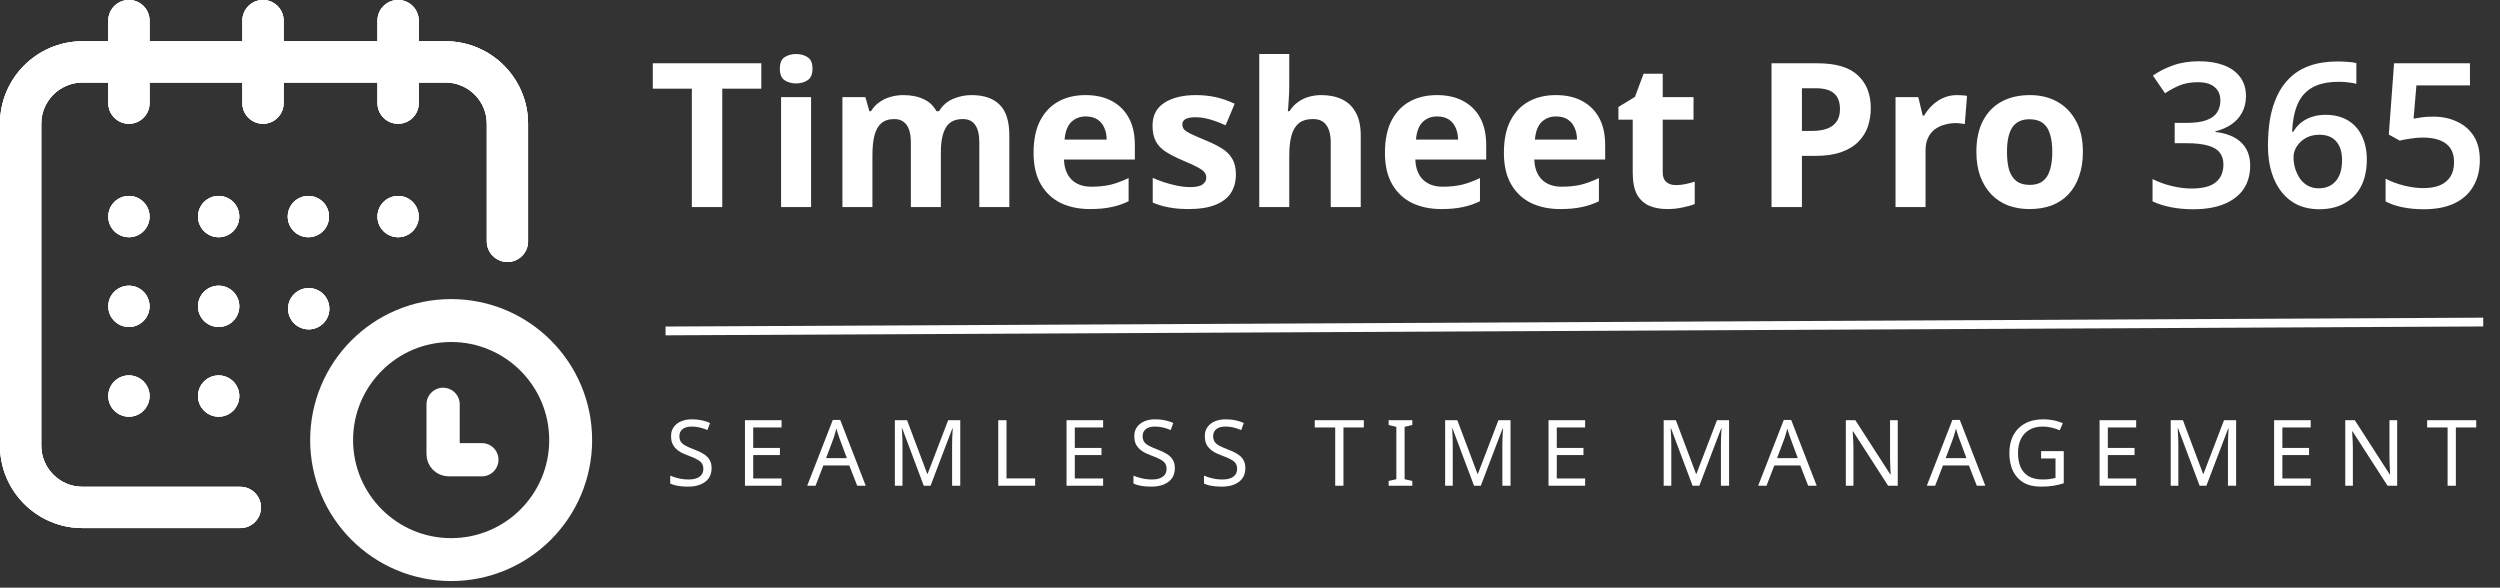
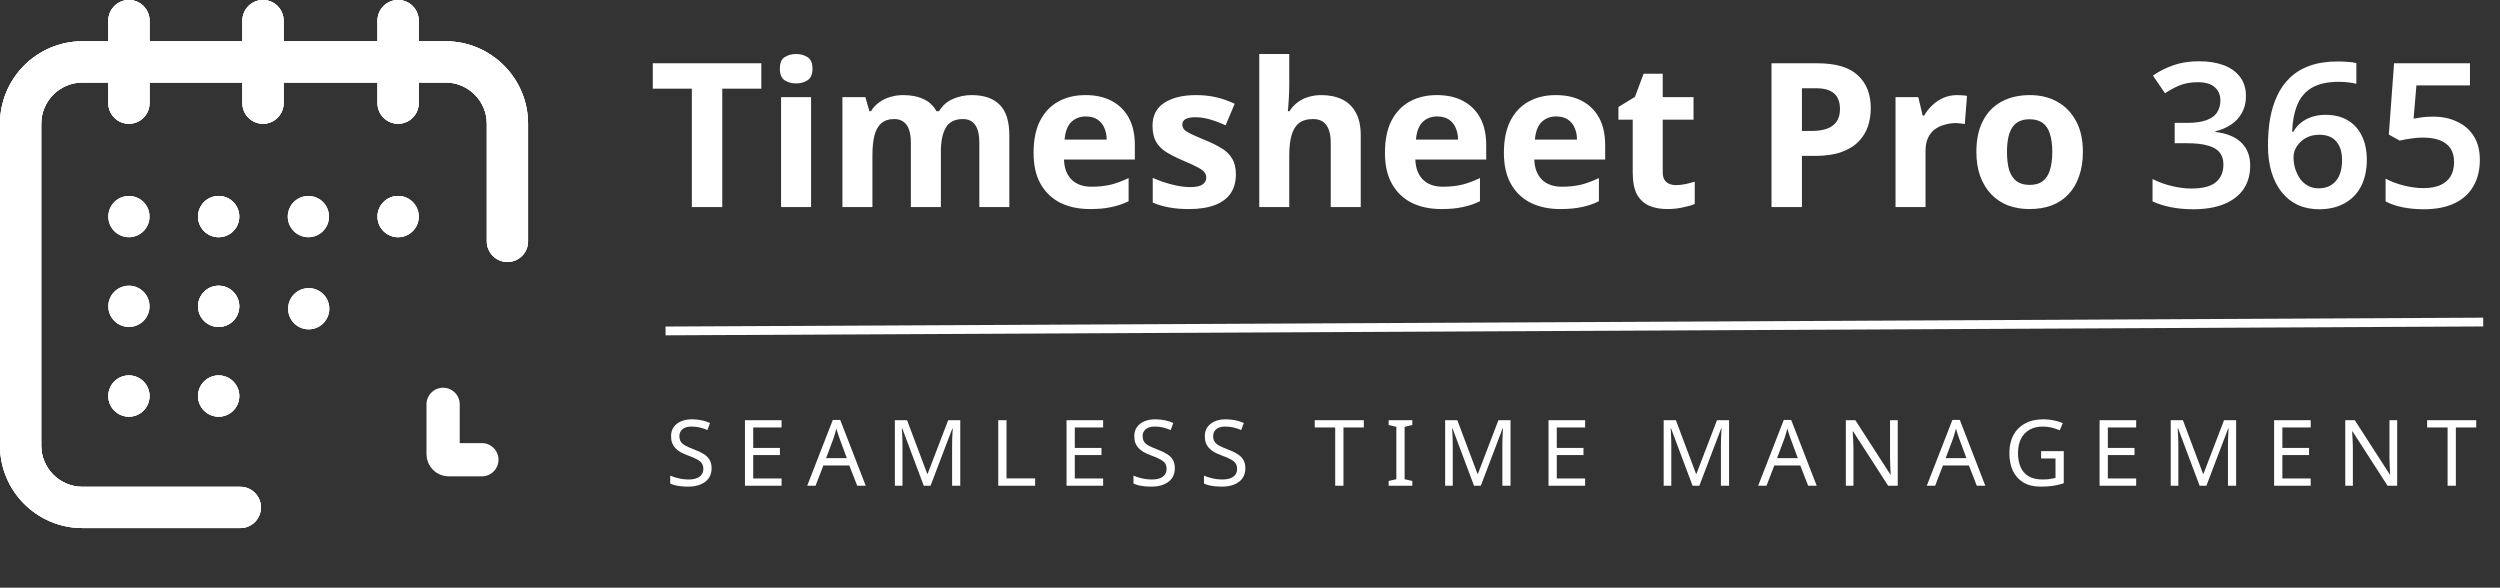
<svg xmlns="http://www.w3.org/2000/svg" width="268" height="63" viewBox="0 0 268 63" fill="none">
  <rect x="0" y="0" width="268" height="63" fill="#333333" stroke="none" />
  <path d="M42.677 25.429C43.898 25.429 44.888 24.439 44.888 23.218C44.888 21.996 43.898 21.006 42.677 21.006C41.456 21.006 40.466 21.996 40.466 23.218C40.466 24.439 41.456 25.429 42.677 25.429Z" fill="white" />
  <path d="M47.763 4.423H44.889V2.211C44.889 0.99 43.899 0 42.677 0C41.456 0 40.466 0.99 40.466 2.211V4.423H30.405V2.211C30.405 0.99 29.415 0 28.194 0C26.972 0 25.982 0.99 25.982 2.211V4.423H16.032V2.211C16.032 0.99 15.042 0 13.82 0C12.599 0 11.609 0.99 11.609 2.211V4.423H8.845C3.968 4.423 0 8.39 0 13.268V47.763C0 52.641 3.968 56.608 8.845 56.608H25.761C26.983 56.608 27.973 55.618 27.973 54.397C27.973 53.176 26.983 52.186 25.761 52.186H8.845C6.406 52.186 4.423 50.202 4.423 47.763V13.268C4.423 10.829 6.406 8.845 8.845 8.845H11.609V11.056C11.609 12.278 12.599 13.268 13.82 13.268C15.042 13.268 16.032 12.278 16.032 11.056V8.845H25.982V11.056C25.982 12.278 26.972 13.268 28.194 13.268C29.415 13.268 30.405 12.278 30.405 11.056V8.845H40.466V11.056C40.466 12.278 41.456 13.268 42.677 13.268C43.899 13.268 44.889 12.278 44.889 11.056V8.845H47.763C50.202 8.845 52.186 10.829 52.186 13.268V25.872C52.186 27.093 53.176 28.083 54.397 28.083C55.618 28.083 56.608 27.093 56.608 25.872V13.268C56.608 8.39 52.641 4.423 47.763 4.423Z" fill="white" />
  <path d="M33.058 25.429C34.28 25.429 35.27 24.439 35.27 23.218C35.27 21.996 34.28 21.006 33.058 21.006C31.837 21.006 30.847 21.996 30.847 23.218C30.847 24.439 31.837 25.429 33.058 25.429Z" fill="white" />
  <path d="M23.439 35.05C24.661 35.05 25.651 34.059 25.651 32.838C25.651 31.617 24.661 30.627 23.439 30.627C22.218 30.627 21.228 31.617 21.228 32.838C21.228 34.059 22.218 35.05 23.439 35.05Z" fill="white" />
-   <path d="M33.094 35.307C34.315 35.307 35.305 34.317 35.305 33.096C35.305 31.874 34.315 30.884 33.094 30.884C31.873 30.884 30.883 31.874 30.883 33.096C30.883 34.317 31.873 35.307 33.094 35.307Z" fill="white" />
-   <path d="M13.82 25.429C15.041 25.429 16.031 24.439 16.031 23.218C16.031 21.996 15.041 21.006 13.82 21.006C12.599 21.006 11.609 21.996 11.609 23.218C11.609 24.439 12.599 25.429 13.82 25.429Z" fill="white" />
  <path d="M13.82 35.05C15.041 35.05 16.031 34.059 16.031 32.838C16.031 31.617 15.041 30.627 13.82 30.627C12.599 30.627 11.609 31.617 11.609 32.838C11.609 34.059 12.599 35.05 13.82 35.05Z" fill="white" />
  <path d="M13.82 44.668C15.041 44.668 16.031 43.678 16.031 42.456C16.031 41.235 15.041 40.245 13.82 40.245C12.599 40.245 11.609 41.235 11.609 42.456C11.609 43.678 12.599 44.668 13.82 44.668Z" fill="white" />
  <path d="M23.439 44.668C24.661 44.668 25.651 43.678 25.651 42.456C25.651 41.235 24.661 40.245 23.439 40.245C22.218 40.245 21.228 41.235 21.228 42.456C21.228 43.678 22.218 44.668 23.439 44.668Z" fill="white" />
  <path d="M23.439 25.429C24.661 25.429 25.651 24.439 25.651 23.218C25.651 21.996 24.661 21.006 23.439 21.006C22.218 21.006 21.228 21.996 21.228 23.218C21.228 24.439 22.218 25.429 23.439 25.429Z" fill="white" />
  <path d="M47.501 43.344V48.688C47.501 49.016 47.766 49.282 48.094 49.282H51.657" stroke="white" stroke-width="3.563" stroke-linecap="round" />
  <path d="M42.677 25.429C43.898 25.429 44.888 24.439 44.888 23.218C44.888 21.996 43.898 21.006 42.677 21.006C41.456 21.006 40.466 21.996 40.466 23.218C40.466 24.439 41.456 25.429 42.677 25.429Z" fill="white" />
  <path d="M47.763 4.423H44.889V2.211C44.889 0.99 43.899 0 42.677 0C41.456 0 40.466 0.99 40.466 2.211V4.423H30.405V2.211C30.405 0.99 29.415 0 28.194 0C26.972 0 25.982 0.99 25.982 2.211V4.423H16.032V2.211C16.032 0.99 15.042 0 13.82 0C12.599 0 11.609 0.99 11.609 2.211V4.423H8.845C3.968 4.423 0 8.39 0 13.268V47.763C0 52.641 3.968 56.608 8.845 56.608H25.761C26.983 56.608 27.973 55.618 27.973 54.397C27.973 53.176 26.983 52.186 25.761 52.186H8.845C6.406 52.186 4.423 50.202 4.423 47.763V13.268C4.423 10.829 6.406 8.845 8.845 8.845H11.609V11.056C11.609 12.278 12.599 13.268 13.82 13.268C15.042 13.268 16.032 12.278 16.032 11.056V8.845H25.982V11.056C25.982 12.278 26.972 13.268 28.194 13.268C29.415 13.268 30.405 12.278 30.405 11.056V8.845H40.466V11.056C40.466 12.278 41.456 13.268 42.677 13.268C43.899 13.268 44.889 12.278 44.889 11.056V8.845H47.763C50.202 8.845 52.186 10.829 52.186 13.268V25.872C52.186 27.093 53.176 28.083 54.397 28.083C55.618 28.083 56.608 27.093 56.608 25.872V13.268C56.608 8.39 52.641 4.423 47.763 4.423Z" fill="white" />
-   <path d="M33.058 25.429C34.28 25.429 35.27 24.439 35.27 23.218C35.27 21.996 34.28 21.006 33.058 21.006C31.837 21.006 30.847 21.996 30.847 23.218C30.847 24.439 31.837 25.429 33.058 25.429Z" fill="white" />
  <path d="M23.439 35.05C24.661 35.05 25.651 34.059 25.651 32.838C25.651 31.617 24.661 30.627 23.439 30.627C22.218 30.627 21.228 31.617 21.228 32.838C21.228 34.059 22.218 35.05 23.439 35.05Z" fill="white" />
  <path d="M33.094 35.307C34.315 35.307 35.305 34.317 35.305 33.096C35.305 31.874 34.315 30.884 33.094 30.884C31.873 30.884 30.883 31.874 30.883 33.096C30.883 34.317 31.873 35.307 33.094 35.307Z" fill="white" />
  <path d="M13.82 25.429C15.041 25.429 16.031 24.439 16.031 23.218C16.031 21.996 15.041 21.006 13.82 21.006C12.599 21.006 11.609 21.996 11.609 23.218C11.609 24.439 12.599 25.429 13.82 25.429Z" fill="white" />
-   <path d="M13.82 35.05C15.041 35.05 16.031 34.059 16.031 32.838C16.031 31.617 15.041 30.627 13.82 30.627C12.599 30.627 11.609 31.617 11.609 32.838C11.609 34.059 12.599 35.05 13.82 35.05Z" fill="white" />
  <path d="M13.82 44.668C15.041 44.668 16.031 43.678 16.031 42.456C16.031 41.235 15.041 40.245 13.82 40.245C12.599 40.245 11.609 41.235 11.609 42.456C11.609 43.678 12.599 44.668 13.82 44.668Z" fill="white" />
  <path d="M23.439 44.668C24.661 44.668 25.651 43.678 25.651 42.456C25.651 41.235 24.661 40.245 23.439 40.245C22.218 40.245 21.228 41.235 21.228 42.456C21.228 43.678 22.218 44.668 23.439 44.668Z" fill="white" />
  <path d="M23.439 25.429C24.661 25.429 25.651 24.439 25.651 23.218C25.651 21.996 24.661 21.006 23.439 21.006C22.218 21.006 21.228 21.996 21.228 23.218C21.228 24.439 22.218 25.429 23.439 25.429Z" fill="white" />
-   <path d="M48.363 59.989C55.44 59.989 61.176 54.252 61.176 47.176C61.176 40.099 55.44 34.362 48.363 34.362C41.286 34.362 35.55 40.099 35.55 47.176C35.55 54.252 41.286 59.989 48.363 59.989Z" stroke="white" stroke-width="4.6" />
  <path d="M42.677 25.429C43.898 25.429 44.888 24.439 44.888 23.218C44.888 21.996 43.898 21.006 42.677 21.006C41.456 21.006 40.466 21.996 40.466 23.218C40.466 24.439 41.456 25.429 42.677 25.429Z" fill="white" />
  <path d="M47.763 4.423H44.889V2.211C44.889 0.99 43.899 0 42.677 0C41.456 0 40.466 0.99 40.466 2.211V4.423H30.405V2.211C30.405 0.99 29.415 0 28.194 0C26.972 0 25.982 0.99 25.982 2.211V4.423H16.032V2.211C16.032 0.99 15.042 0 13.82 0C12.599 0 11.609 0.99 11.609 2.211V4.423H8.845C3.968 4.423 0 8.39 0 13.268V47.763C0 52.641 3.968 56.608 8.845 56.608H25.761C26.983 56.608 27.973 55.618 27.973 54.397C27.973 53.176 26.983 52.186 25.761 52.186H8.845C6.406 52.186 4.423 50.202 4.423 47.763V13.268C4.423 10.829 6.406 8.845 8.845 8.845H11.609V11.056C11.609 12.278 12.599 13.268 13.82 13.268C15.042 13.268 16.032 12.278 16.032 11.056V8.845H25.982V11.056C25.982 12.278 26.972 13.268 28.194 13.268C29.415 13.268 30.405 12.278 30.405 11.056V8.845H40.466V11.056C40.466 12.278 41.456 13.268 42.677 13.268C43.899 13.268 44.889 12.278 44.889 11.056V8.845H47.763C50.202 8.845 52.186 10.829 52.186 13.268V25.872C52.186 27.093 53.176 28.083 54.397 28.083C55.618 28.083 56.608 27.093 56.608 25.872V13.268C56.608 8.39 52.641 4.423 47.763 4.423Z" fill="white" />
  <path d="M33.058 25.429C34.28 25.429 35.27 24.439 35.27 23.218C35.27 21.996 34.28 21.006 33.058 21.006C31.837 21.006 30.847 21.996 30.847 23.218C30.847 24.439 31.837 25.429 33.058 25.429Z" fill="white" />
  <path d="M23.439 35.05C24.661 35.05 25.651 34.059 25.651 32.838C25.651 31.617 24.661 30.627 23.439 30.627C22.218 30.627 21.228 31.617 21.228 32.838C21.228 34.059 22.218 35.05 23.439 35.05Z" fill="white" />
  <path d="M33.094 35.307C34.315 35.307 35.305 34.317 35.305 33.096C35.305 31.874 34.315 30.884 33.094 30.884C31.873 30.884 30.883 31.874 30.883 33.096C30.883 34.317 31.873 35.307 33.094 35.307Z" fill="white" />
  <path d="M13.82 25.429C15.041 25.429 16.031 24.439 16.031 23.218C16.031 21.996 15.041 21.006 13.82 21.006C12.599 21.006 11.609 21.996 11.609 23.218C11.609 24.439 12.599 25.429 13.82 25.429Z" fill="white" />
  <path d="M13.82 35.05C15.041 35.05 16.031 34.059 16.031 32.838C16.031 31.617 15.041 30.627 13.82 30.627C12.599 30.627 11.609 31.617 11.609 32.838C11.609 34.059 12.599 35.05 13.82 35.05Z" fill="white" />
  <path d="M13.82 44.668C15.041 44.668 16.031 43.678 16.031 42.456C16.031 41.235 15.041 40.245 13.82 40.245C12.599 40.245 11.609 41.235 11.609 42.456C11.609 43.678 12.599 44.668 13.82 44.668Z" fill="white" />
  <path d="M23.439 44.668C24.661 44.668 25.651 43.678 25.651 42.456C25.651 41.235 24.661 40.245 23.439 40.245C22.218 40.245 21.228 41.235 21.228 42.456C21.228 43.678 22.218 44.668 23.439 44.668Z" fill="white" />
  <path d="M23.439 25.429C24.661 25.429 25.651 24.439 25.651 23.218C25.651 21.996 24.661 21.006 23.439 21.006C22.218 21.006 21.228 21.996 21.228 23.218C21.228 24.439 22.218 25.429 23.439 25.429Z" fill="white" />
  <path d="M77.426 22.195H74.167V9.503H69.98V6.784H81.613V9.503H77.426V22.195ZM86.947 10.41V22.195H83.731V10.41H86.947ZM85.349 5.791C85.824 5.791 86.234 5.906 86.58 6.136C86.925 6.352 87.098 6.762 87.098 7.367C87.098 7.957 86.925 8.367 86.58 8.597C86.234 8.827 85.824 8.942 85.349 8.942C84.86 8.942 84.443 8.827 84.098 8.597C83.767 8.367 83.601 7.957 83.601 7.367C83.601 6.762 83.767 6.352 84.098 6.136C84.443 5.906 84.86 5.791 85.349 5.791ZM104.142 10.194C105.48 10.194 106.488 10.54 107.164 11.23C107.855 11.906 108.2 13 108.2 14.511V22.195H104.984V15.309C104.984 14.461 104.84 13.827 104.552 13.41C104.265 12.979 103.819 12.763 103.214 12.763C102.365 12.763 101.761 13.065 101.401 13.669C101.041 14.274 100.862 15.144 100.862 16.281V22.195H97.645V15.309C97.645 14.748 97.581 14.281 97.451 13.907C97.322 13.533 97.127 13.252 96.868 13.065C96.609 12.863 96.278 12.763 95.876 12.763C95.286 12.763 94.818 12.914 94.473 13.216C94.127 13.518 93.883 13.957 93.739 14.533C93.595 15.108 93.523 15.813 93.523 16.648V22.195H90.307V10.41H92.768L93.199 11.921H93.372C93.617 11.518 93.919 11.194 94.278 10.95C94.638 10.691 95.034 10.504 95.466 10.388C95.912 10.259 96.358 10.194 96.804 10.194C97.667 10.194 98.401 10.338 99.005 10.626C99.61 10.899 100.07 11.331 100.387 11.921H100.667C101.027 11.316 101.523 10.878 102.157 10.604C102.804 10.331 103.466 10.194 104.142 10.194ZM116.368 10.194C117.461 10.194 118.397 10.403 119.174 10.82C119.965 11.237 120.577 11.842 121.008 12.633C121.44 13.425 121.656 14.396 121.656 15.547V17.101H114.058C114.087 18.008 114.353 18.72 114.857 19.238C115.375 19.756 116.087 20.015 116.994 20.015C117.756 20.015 118.447 19.943 119.066 19.799C119.685 19.641 120.325 19.403 120.987 19.087V21.569C120.411 21.857 119.8 22.065 119.152 22.195C118.519 22.339 117.749 22.411 116.843 22.411C115.663 22.411 114.62 22.195 113.713 21.763C112.807 21.317 112.094 20.648 111.576 19.756C111.058 18.864 110.799 17.741 110.799 16.389C110.799 15.007 111.029 13.863 111.49 12.957C111.965 12.036 112.619 11.345 113.454 10.885C114.289 10.424 115.26 10.194 116.368 10.194ZM116.389 12.482C115.771 12.482 115.253 12.684 114.835 13.086C114.432 13.489 114.195 14.115 114.123 14.964H118.634C118.634 14.489 118.548 14.065 118.375 13.691C118.217 13.317 117.972 13.022 117.641 12.806C117.31 12.59 116.893 12.482 116.389 12.482ZM132.487 18.698C132.487 19.49 132.3 20.166 131.926 20.727C131.552 21.274 130.991 21.691 130.242 21.979C129.494 22.267 128.566 22.411 127.458 22.411C126.638 22.411 125.933 22.353 125.343 22.238C124.753 22.137 124.163 21.965 123.573 21.72V19.065C124.206 19.353 124.89 19.59 125.623 19.777C126.357 19.965 127.005 20.058 127.566 20.058C128.199 20.058 128.645 19.965 128.904 19.777C129.178 19.59 129.314 19.346 129.314 19.044C129.314 18.842 129.257 18.662 129.142 18.504C129.041 18.346 128.811 18.166 128.451 17.964C128.091 17.763 127.53 17.504 126.767 17.187C126.034 16.871 125.429 16.561 124.954 16.259C124.48 15.943 124.127 15.569 123.897 15.137C123.667 14.691 123.551 14.137 123.551 13.475C123.551 12.381 123.976 11.561 124.825 11.014C125.674 10.468 126.803 10.194 128.214 10.194C128.947 10.194 129.645 10.266 130.307 10.41C130.969 10.554 131.653 10.791 132.358 11.122L131.386 13.432C130.998 13.259 130.624 13.108 130.264 12.979C129.904 12.849 129.552 12.748 129.206 12.676C128.875 12.604 128.53 12.568 128.17 12.568C127.696 12.568 127.336 12.633 127.091 12.763C126.861 12.892 126.746 13.086 126.746 13.345C126.746 13.533 126.803 13.705 126.918 13.863C127.048 14.007 127.285 14.166 127.631 14.338C127.99 14.511 128.516 14.741 129.206 15.029C129.883 15.302 130.465 15.59 130.955 15.892C131.444 16.18 131.818 16.547 132.077 16.993C132.35 17.425 132.487 17.993 132.487 18.698ZM138.208 9.137C138.208 9.712 138.187 10.266 138.144 10.799C138.115 11.331 138.086 11.705 138.057 11.921H138.23C138.489 11.518 138.791 11.194 139.136 10.95C139.482 10.691 139.863 10.504 140.28 10.388C140.712 10.259 141.165 10.194 141.64 10.194C142.489 10.194 143.23 10.345 143.863 10.647C144.496 10.95 144.986 11.417 145.331 12.05C145.691 12.684 145.871 13.504 145.871 14.511V22.195H142.655V15.309C142.655 14.461 142.496 13.827 142.18 13.41C141.878 12.979 141.403 12.763 140.755 12.763C140.108 12.763 139.597 12.914 139.223 13.216C138.863 13.518 138.604 13.957 138.446 14.533C138.288 15.108 138.208 15.813 138.208 16.648V22.195H134.992V5.791H138.208V9.137ZM154.034 10.194C155.128 10.194 156.063 10.403 156.84 10.82C157.632 11.237 158.243 11.842 158.675 12.633C159.106 13.425 159.322 14.396 159.322 15.547V17.101H151.725C151.754 18.008 152.02 18.72 152.523 19.238C153.041 19.756 153.754 20.015 154.66 20.015C155.423 20.015 156.114 19.943 156.732 19.799C157.351 19.641 157.991 19.403 158.653 19.087V21.569C158.078 21.857 157.466 22.065 156.819 22.195C156.185 22.339 155.416 22.411 154.509 22.411C153.329 22.411 152.286 22.195 151.379 21.763C150.473 21.317 149.761 20.648 149.243 19.756C148.725 18.864 148.466 17.741 148.466 16.389C148.466 15.007 148.696 13.863 149.156 12.957C149.631 12.036 150.286 11.345 151.12 10.885C151.955 10.424 152.926 10.194 154.034 10.194ZM154.056 12.482C153.437 12.482 152.919 12.684 152.502 13.086C152.099 13.489 151.861 14.115 151.79 14.964H156.301C156.301 14.489 156.214 14.065 156.042 13.691C155.883 13.317 155.639 13.022 155.308 12.806C154.977 12.59 154.559 12.482 154.056 12.482ZM166.786 10.194C167.88 10.194 168.815 10.403 169.592 10.82C170.384 11.237 170.995 11.842 171.427 12.633C171.859 13.425 172.074 14.396 172.074 15.547V17.101H164.477C164.506 18.008 164.772 18.72 165.276 19.238C165.794 19.756 166.506 20.015 167.412 20.015C168.175 20.015 168.866 19.943 169.484 19.799C170.103 19.641 170.743 19.403 171.405 19.087V21.569C170.83 21.857 170.218 22.065 169.571 22.195C168.938 22.339 168.168 22.411 167.261 22.411C166.081 22.411 165.038 22.195 164.132 21.763C163.225 21.317 162.513 20.648 161.995 19.756C161.477 18.864 161.218 17.741 161.218 16.389C161.218 15.007 161.448 13.863 161.908 12.957C162.383 12.036 163.038 11.345 163.873 10.885C164.707 10.424 165.678 10.194 166.786 10.194ZM166.808 12.482C166.189 12.482 165.671 12.684 165.254 13.086C164.851 13.489 164.614 14.115 164.542 14.964H169.053C169.053 14.489 168.966 14.065 168.794 13.691C168.635 13.317 168.391 13.022 168.06 12.806C167.729 12.59 167.312 12.482 166.808 12.482ZM179.647 19.842C180.006 19.842 180.352 19.806 180.683 19.734C181.014 19.662 181.344 19.576 181.675 19.475V21.871C181.33 22.015 180.898 22.137 180.38 22.238C179.877 22.353 179.323 22.411 178.718 22.411C178.013 22.411 177.38 22.296 176.819 22.065C176.272 21.835 175.833 21.439 175.502 20.878C175.186 20.303 175.028 19.511 175.028 18.504V12.827H173.495V11.468L175.265 10.388L176.193 7.906H178.244V10.41H181.546V12.827H178.244V18.504C178.244 18.95 178.373 19.288 178.632 19.518C178.891 19.734 179.229 19.842 179.647 19.842ZM194.828 6.784C196.814 6.784 198.26 7.216 199.166 8.079C200.087 8.928 200.548 10.101 200.548 11.597C200.548 12.273 200.447 12.921 200.245 13.54C200.044 14.144 199.706 14.691 199.231 15.18C198.77 15.655 198.159 16.029 197.396 16.302C196.634 16.576 195.691 16.712 194.569 16.712H193.166V22.195H189.907V6.784H194.828ZM194.655 9.46H193.166V14.036H194.245C194.864 14.036 195.396 13.957 195.842 13.799C196.288 13.64 196.634 13.389 196.878 13.043C197.123 12.698 197.245 12.252 197.245 11.705C197.245 10.942 197.037 10.381 196.619 10.021C196.202 9.647 195.547 9.46 194.655 9.46ZM209.784 10.194C209.942 10.194 210.129 10.201 210.345 10.216C210.561 10.23 210.734 10.252 210.863 10.28L210.626 13.302C210.525 13.274 210.374 13.252 210.172 13.238C209.985 13.209 209.82 13.194 209.676 13.194C209.259 13.194 208.856 13.252 208.467 13.367C208.079 13.468 207.726 13.633 207.41 13.863C207.107 14.094 206.863 14.403 206.676 14.791C206.503 15.166 206.417 15.633 206.417 16.195V22.195H203.201V10.41H205.64L206.115 12.396H206.266C206.496 11.993 206.784 11.626 207.129 11.295C207.474 10.964 207.87 10.698 208.316 10.496C208.777 10.295 209.266 10.194 209.784 10.194ZM223.286 16.281C223.286 17.259 223.149 18.13 222.876 18.892C222.617 19.655 222.236 20.303 221.732 20.835C221.243 21.353 220.646 21.749 219.941 22.022C219.236 22.281 218.437 22.411 217.545 22.411C216.725 22.411 215.962 22.281 215.257 22.022C214.566 21.749 213.969 21.353 213.465 20.835C212.962 20.303 212.566 19.655 212.278 18.892C212.005 18.13 211.868 17.259 211.868 16.281C211.868 14.971 212.098 13.871 212.559 12.979C213.019 12.072 213.681 11.381 214.545 10.906C215.408 10.432 216.43 10.194 217.61 10.194C218.718 10.194 219.696 10.432 220.545 10.906C221.394 11.381 222.063 12.072 222.552 12.979C223.042 13.871 223.286 14.971 223.286 16.281ZM215.149 16.281C215.149 17.058 215.228 17.712 215.386 18.245C215.559 18.763 215.825 19.159 216.185 19.432C216.545 19.691 217.012 19.821 217.588 19.821C218.164 19.821 218.624 19.691 218.969 19.432C219.329 19.159 219.588 18.763 219.746 18.245C219.919 17.712 220.005 17.058 220.005 16.281C220.005 15.504 219.919 14.856 219.746 14.338C219.588 13.82 219.329 13.432 218.969 13.173C218.61 12.914 218.142 12.784 217.566 12.784C216.717 12.784 216.099 13.079 215.71 13.669C215.336 14.245 215.149 15.115 215.149 16.281ZM235.112 22.432C234.263 22.432 233.472 22.36 232.738 22.216C232.018 22.073 231.356 21.864 230.752 21.59V19.195C231.414 19.526 232.112 19.777 232.846 19.95C233.58 20.123 234.27 20.209 234.918 20.209C236.127 20.209 236.997 19.986 237.529 19.54C238.076 19.094 238.35 18.454 238.35 17.619C238.35 17.115 238.22 16.698 237.961 16.367C237.702 16.022 237.285 15.77 236.709 15.612C236.134 15.439 235.364 15.353 234.4 15.353H233.126V13.173H234.421C235.328 13.173 236.04 13.072 236.558 12.871C237.091 12.669 237.465 12.389 237.681 12.029C237.911 11.669 238.026 11.252 238.026 10.777C238.026 10.173 237.824 9.698 237.422 9.352C237.033 8.993 236.429 8.813 235.609 8.813C234.86 8.813 234.206 8.928 233.644 9.158C233.098 9.388 232.58 9.669 232.09 10L230.795 8.101C231.457 7.64 232.184 7.273 232.975 7C233.781 6.712 234.702 6.568 235.738 6.568C236.731 6.568 237.601 6.705 238.35 6.978C239.098 7.252 239.688 7.669 240.12 8.23C240.551 8.791 240.767 9.482 240.767 10.302C240.767 10.978 240.623 11.575 240.335 12.094C240.062 12.597 239.681 13.014 239.191 13.345C238.702 13.676 238.134 13.921 237.486 14.079V14.144C238.709 14.288 239.638 14.669 240.271 15.288C240.904 15.907 241.22 16.727 241.22 17.748C241.22 18.727 240.983 19.569 240.508 20.274C240.033 20.965 239.343 21.497 238.436 21.871C237.529 22.245 236.422 22.432 235.112 22.432ZM248.608 22.432C247.773 22.432 247.018 22.281 246.341 21.979C245.665 21.662 245.09 21.209 244.615 20.619C244.14 20.029 243.773 19.317 243.514 18.482C243.255 17.648 243.125 16.698 243.125 15.633C243.125 14.626 243.197 13.676 243.341 12.784C243.5 11.878 243.751 11.05 244.097 10.302C244.442 9.539 244.903 8.885 245.478 8.338C246.054 7.777 246.766 7.345 247.615 7.043C248.464 6.741 249.457 6.59 250.593 6.59C250.924 6.59 251.277 6.604 251.651 6.633C252.025 6.647 252.342 6.69 252.601 6.762V8.985C252.342 8.913 252.054 8.863 251.737 8.834C251.421 8.791 251.09 8.77 250.745 8.77C249.536 8.77 248.572 8.978 247.852 9.396C247.133 9.813 246.608 10.424 246.277 11.23C245.946 12.022 245.759 12.986 245.716 14.122H245.845C246.061 13.748 246.327 13.432 246.644 13.173C246.975 12.899 247.356 12.691 247.788 12.547C248.234 12.389 248.737 12.309 249.298 12.309C250.219 12.309 251.011 12.504 251.673 12.892C252.335 13.281 252.838 13.835 253.184 14.554C253.543 15.274 253.723 16.13 253.723 17.123C253.723 18.202 253.522 19.144 253.119 19.95C252.716 20.741 252.126 21.353 251.349 21.785C250.586 22.216 249.673 22.432 248.608 22.432ZM248.565 20.188C249.327 20.188 249.932 19.936 250.378 19.432C250.838 18.914 251.068 18.159 251.068 17.166C251.068 16.302 250.86 15.633 250.442 15.159C250.039 14.684 249.435 14.446 248.629 14.446C248.083 14.446 247.6 14.561 247.183 14.791C246.78 15.022 246.457 15.324 246.212 15.698C245.982 16.058 245.867 16.439 245.867 16.842C245.867 17.259 245.924 17.669 246.039 18.072C246.169 18.461 246.341 18.82 246.557 19.151C246.788 19.468 247.068 19.72 247.399 19.907C247.744 20.094 248.133 20.188 248.565 20.188ZM259.837 22.432C259.017 22.432 258.254 22.36 257.549 22.216C256.844 22.073 256.24 21.864 255.736 21.59V19.151C256.297 19.454 256.945 19.698 257.679 19.885C258.427 20.072 259.125 20.166 259.772 20.166C260.477 20.166 261.075 20.065 261.564 19.864C262.053 19.648 262.427 19.338 262.686 18.936C262.945 18.518 263.075 18 263.075 17.382C263.075 16.504 262.794 15.849 262.233 15.418C261.672 14.971 260.823 14.748 259.686 14.748C259.283 14.748 258.866 14.784 258.434 14.856C258.002 14.914 257.607 14.986 257.247 15.072L256.082 14.425L256.643 6.784H264.78V9.158H259.038L258.736 12.72C259.053 12.662 259.369 12.612 259.686 12.568C260.017 12.525 260.405 12.504 260.852 12.504C261.801 12.504 262.65 12.684 263.398 13.043C264.161 13.389 264.758 13.907 265.19 14.597C265.622 15.274 265.837 16.122 265.837 17.144C265.837 18.252 265.6 19.202 265.125 19.993C264.665 20.785 263.988 21.389 263.096 21.806C262.204 22.224 261.118 22.432 259.837 22.432Z" fill="white" />
  <path d="M71.347 35.476L266.201 34.525" stroke="white" stroke-width="0.942" />
  <path d="M76.283 50.191C76.283 50.611 76.181 50.968 75.978 51.263C75.775 51.551 75.483 51.774 75.103 51.931C74.729 52.089 74.287 52.167 73.775 52.167C73.513 52.167 73.261 52.154 73.018 52.128C72.782 52.102 72.566 52.066 72.369 52.02C72.173 51.967 71.999 51.905 71.848 51.833V50.987C72.084 51.092 72.376 51.187 72.723 51.273C73.077 51.358 73.441 51.4 73.815 51.4C74.162 51.4 74.454 51.355 74.69 51.263C74.926 51.171 75.103 51.04 75.221 50.87C75.339 50.699 75.398 50.499 75.398 50.27C75.398 50.04 75.349 49.847 75.25 49.69C75.152 49.532 74.981 49.388 74.739 49.257C74.503 49.119 74.172 48.975 73.746 48.824C73.444 48.713 73.179 48.595 72.949 48.47C72.727 48.339 72.54 48.192 72.389 48.028C72.238 47.864 72.124 47.677 72.045 47.467C71.973 47.258 71.937 47.015 71.937 46.74C71.937 46.366 72.032 46.048 72.222 45.786C72.412 45.517 72.674 45.311 73.008 45.166C73.349 45.022 73.739 44.95 74.178 44.95C74.565 44.95 74.919 44.986 75.24 45.058C75.562 45.13 75.853 45.225 76.115 45.343L75.84 46.101C75.598 45.996 75.332 45.907 75.044 45.835C74.762 45.763 74.467 45.727 74.159 45.727C73.864 45.727 73.618 45.77 73.421 45.855C73.225 45.94 73.077 46.061 72.979 46.219C72.881 46.369 72.831 46.546 72.831 46.75C72.831 46.986 72.881 47.182 72.979 47.34C73.077 47.497 73.238 47.638 73.461 47.762C73.684 47.887 73.985 48.021 74.365 48.166C74.778 48.316 75.126 48.48 75.408 48.657C75.696 48.828 75.912 49.034 76.056 49.277C76.207 49.519 76.283 49.824 76.283 50.191ZM83.783 52.069H79.86V45.048H83.783V45.825H80.745V48.018H83.606V48.785H80.745V51.292H83.783V52.069ZM91.892 52.069L91.046 49.896H88.264L87.428 52.069H86.533L89.276 45.019H90.073L92.806 52.069H91.892ZM89.994 46.986C89.975 46.933 89.942 46.838 89.896 46.7C89.85 46.563 89.804 46.422 89.758 46.278C89.719 46.127 89.686 46.012 89.66 45.934C89.627 46.065 89.591 46.199 89.552 46.337C89.519 46.468 89.483 46.589 89.444 46.7C89.411 46.812 89.381 46.907 89.355 46.986L88.559 49.109H90.781L89.994 46.986ZM99.027 52.069L96.717 45.914H96.677C96.69 46.045 96.7 46.212 96.707 46.415C96.72 46.618 96.73 46.841 96.736 47.084C96.743 47.32 96.746 47.562 96.746 47.812V52.069H95.93V45.048H97.238L99.401 50.801H99.44L101.643 45.048H102.941V52.069H102.066V47.752C102.066 47.523 102.069 47.297 102.075 47.074C102.082 46.845 102.092 46.632 102.105 46.435C102.118 46.232 102.128 46.061 102.134 45.924H102.095L99.755 52.069H99.027ZM107.014 52.069V45.048H107.899V51.282H110.966V52.069H107.014ZM118.256 52.069H114.333V45.048H118.256V45.825H115.218V48.018H118.079V48.785H115.218V51.292H118.256V52.069ZM125.942 50.191C125.942 50.611 125.841 50.968 125.637 51.263C125.434 51.551 125.142 51.774 124.762 51.931C124.389 52.089 123.946 52.167 123.435 52.167C123.173 52.167 122.92 52.154 122.678 52.128C122.442 52.102 122.225 52.066 122.029 52.02C121.832 51.967 121.658 51.905 121.508 51.833V50.987C121.744 51.092 122.035 51.187 122.383 51.273C122.737 51.358 123.101 51.4 123.474 51.4C123.822 51.4 124.113 51.355 124.349 51.263C124.585 51.171 124.762 51.04 124.88 50.87C124.998 50.699 125.057 50.499 125.057 50.27C125.057 50.04 125.008 49.847 124.91 49.69C124.811 49.532 124.641 49.388 124.398 49.257C124.162 49.119 123.831 48.975 123.405 48.824C123.104 48.713 122.838 48.595 122.609 48.47C122.386 48.339 122.199 48.192 122.048 48.028C121.898 47.864 121.783 47.677 121.704 47.467C121.632 47.258 121.596 47.015 121.596 46.74C121.596 46.366 121.691 46.048 121.881 45.786C122.071 45.517 122.334 45.311 122.668 45.166C123.009 45.022 123.399 44.95 123.838 44.95C124.225 44.95 124.579 44.986 124.9 45.058C125.221 45.13 125.513 45.225 125.775 45.343L125.5 46.101C125.257 45.996 124.992 45.907 124.703 45.835C124.421 45.763 124.126 45.727 123.818 45.727C123.523 45.727 123.278 45.77 123.081 45.855C122.884 45.94 122.737 46.061 122.638 46.219C122.54 46.369 122.491 46.546 122.491 46.75C122.491 46.986 122.54 47.182 122.638 47.34C122.737 47.497 122.897 47.638 123.12 47.762C123.343 47.887 123.645 48.021 124.025 48.166C124.438 48.316 124.785 48.48 125.067 48.657C125.356 48.828 125.572 49.034 125.716 49.277C125.867 49.519 125.942 49.824 125.942 50.191ZM133.502 50.191C133.502 50.611 133.4 50.968 133.197 51.263C132.994 51.551 132.702 51.774 132.322 51.931C131.948 52.089 131.506 52.167 130.995 52.167C130.732 52.167 130.48 52.154 130.237 52.128C130.001 52.102 129.785 52.066 129.588 52.02C129.392 51.967 129.218 51.905 129.067 51.833V50.987C129.303 51.092 129.595 51.187 129.942 51.273C130.296 51.358 130.66 51.4 131.034 51.4C131.381 51.4 131.673 51.355 131.909 51.263C132.145 51.171 132.322 51.04 132.44 50.87C132.558 50.699 132.617 50.499 132.617 50.27C132.617 50.04 132.568 49.847 132.469 49.69C132.371 49.532 132.201 49.388 131.958 49.257C131.722 49.119 131.391 48.975 130.965 48.824C130.663 48.713 130.398 48.595 130.169 48.47C129.946 48.339 129.759 48.192 129.608 48.028C129.457 47.864 129.343 47.677 129.264 47.467C129.192 47.258 129.156 47.015 129.156 46.74C129.156 46.366 129.251 46.048 129.441 45.786C129.631 45.517 129.893 45.311 130.228 45.166C130.568 45.022 130.958 44.95 131.398 44.95C131.784 44.95 132.138 44.986 132.46 45.058C132.781 45.13 133.072 45.225 133.335 45.343L133.059 46.101C132.817 45.996 132.551 45.907 132.263 45.835C131.981 45.763 131.686 45.727 131.378 45.727C131.083 45.727 130.837 45.77 130.641 45.855C130.444 45.94 130.296 46.061 130.198 46.219C130.1 46.369 130.051 46.546 130.051 46.75C130.051 46.986 130.1 47.182 130.198 47.34C130.296 47.497 130.457 47.638 130.68 47.762C130.903 47.887 131.204 48.021 131.584 48.166C131.997 48.316 132.345 48.48 132.627 48.657C132.915 48.828 133.131 49.034 133.276 49.277C133.426 49.519 133.502 49.824 133.502 50.191ZM144.019 52.069H143.134V45.825H140.941V45.048H146.202V45.825H144.019V52.069ZM151.4 52.069H148.863V51.558L149.689 51.371V45.757L148.863 45.56V45.048H151.4V45.56L150.574 45.757V51.371L151.4 51.558V52.069ZM158.016 52.069L155.705 45.914H155.666C155.679 46.045 155.689 46.212 155.695 46.415C155.708 46.618 155.718 46.841 155.725 47.084C155.731 47.32 155.735 47.562 155.735 47.812V52.069H154.919V45.048H156.226L158.39 50.801H158.429L160.631 45.048H161.929V52.069H161.054V47.752C161.054 47.523 161.057 47.297 161.064 47.074C161.071 46.845 161.08 46.632 161.093 46.435C161.107 46.232 161.116 46.061 161.123 45.924H161.084L158.743 52.069H158.016ZM169.925 52.069H166.002V45.048H169.925V45.825H166.887V48.018H169.748V48.785H166.887V51.292H169.925V52.069ZM181.444 52.069L179.133 45.914H179.094C179.107 46.045 179.117 46.212 179.123 46.415C179.136 46.618 179.146 46.841 179.153 47.084C179.159 47.32 179.163 47.562 179.163 47.812V52.069H178.346V45.048H179.654L181.817 50.801H181.857L184.059 45.048H185.357V52.069H184.482V47.752C184.482 47.523 184.485 47.297 184.492 47.074C184.498 46.845 184.508 46.632 184.521 46.435C184.534 46.232 184.544 46.061 184.551 45.924H184.512L182.171 52.069H181.444ZM193.835 52.069L192.989 49.896H190.207L189.371 52.069H188.476L191.22 45.019H192.016L194.75 52.069H193.835ZM191.937 46.986C191.918 46.933 191.885 46.838 191.839 46.7C191.793 46.563 191.747 46.422 191.701 46.278C191.662 46.127 191.629 46.012 191.603 45.934C191.57 46.065 191.534 46.199 191.495 46.337C191.462 46.468 191.426 46.589 191.387 46.7C191.354 46.812 191.324 46.907 191.298 46.986L190.502 49.109H192.724L191.937 46.986ZM203.438 52.069H202.406L198.65 46.238H198.611C198.617 46.356 198.624 46.487 198.63 46.632C198.643 46.776 198.653 46.933 198.66 47.104C198.666 47.267 198.673 47.438 198.679 47.615C198.686 47.792 198.689 47.969 198.689 48.146V52.069H197.873V45.048H198.896L202.642 50.86H202.681C202.675 50.781 202.668 50.673 202.662 50.535C202.655 50.391 202.648 50.234 202.642 50.063C202.635 49.886 202.629 49.706 202.622 49.522C202.616 49.339 202.612 49.168 202.612 49.011V45.048H203.438V52.069ZM211.912 52.069L211.066 49.896H208.284L207.448 52.069H206.553L209.296 45.019H210.093L212.826 52.069H211.912ZM210.014 46.986C209.994 46.933 209.962 46.838 209.916 46.7C209.87 46.563 209.824 46.422 209.778 46.278C209.739 46.127 209.706 46.012 209.68 45.934C209.647 46.065 209.611 46.199 209.572 46.337C209.539 46.468 209.503 46.589 209.463 46.7C209.431 46.812 209.401 46.907 209.375 46.986L208.579 49.109H210.801L210.014 46.986ZM218.806 48.362H221.235V51.804C220.854 51.928 220.471 52.02 220.084 52.079C219.697 52.138 219.258 52.167 218.767 52.167C218.039 52.167 217.426 52.023 216.928 51.735C216.43 51.44 216.049 51.023 215.787 50.486C215.532 49.942 215.404 49.3 215.404 48.559C215.404 47.825 215.548 47.189 215.836 46.651C216.125 46.114 216.538 45.697 217.075 45.403C217.619 45.101 218.275 44.95 219.042 44.95C219.435 44.95 219.806 44.986 220.153 45.058C220.507 45.13 220.835 45.232 221.136 45.363L220.802 46.13C220.553 46.019 220.271 45.924 219.956 45.845C219.648 45.766 219.327 45.727 218.993 45.727C218.436 45.727 217.957 45.842 217.557 46.071C217.157 46.301 216.852 46.628 216.643 47.054C216.433 47.474 216.328 47.975 216.328 48.559C216.328 49.116 216.417 49.611 216.594 50.044C216.777 50.47 217.062 50.804 217.449 51.047C217.836 51.282 218.344 51.4 218.973 51.4C219.183 51.4 219.366 51.394 219.524 51.381C219.688 51.361 219.835 51.338 219.966 51.312C220.104 51.286 220.232 51.26 220.35 51.233V49.149H218.806V48.362ZM228.998 52.069H225.075V45.048H228.998V45.825H225.96V48.018H228.821V48.785H225.96V51.292H228.998V52.069ZM235.799 52.069L233.488 45.914H233.449C233.462 46.045 233.472 46.212 233.478 46.415C233.491 46.618 233.501 46.841 233.508 47.084C233.514 47.32 233.518 47.562 233.518 47.812V52.069H232.701V45.048H234.009L236.172 50.801H236.212L238.414 45.048H239.712V52.069H238.837V47.752C238.837 47.523 238.84 47.297 238.847 47.074C238.853 46.845 238.863 46.632 238.876 46.435C238.889 46.232 238.899 46.061 238.906 45.924H238.867L236.526 52.069H235.799ZM247.708 52.069H243.785V45.048H247.708V45.825H244.67V48.018H247.531V48.785H244.67V51.292H247.708V52.069ZM256.977 52.069H255.945L252.189 46.238H252.149C252.156 46.356 252.162 46.487 252.169 46.632C252.182 46.776 252.192 46.933 252.199 47.104C252.205 47.267 252.212 47.438 252.218 47.615C252.225 47.792 252.228 47.969 252.228 48.146V52.069H251.412V45.048H252.435L256.181 50.86H256.22C256.214 50.781 256.207 50.673 256.2 50.535C256.194 50.391 256.187 50.234 256.181 50.063C256.174 49.886 256.168 49.706 256.161 49.522C256.155 49.339 256.151 49.168 256.151 49.011V45.048H256.977V52.069ZM263.268 52.069H262.383V45.825H260.19V45.048H265.451V45.825H263.268V52.069Z" fill="white" />
</svg>